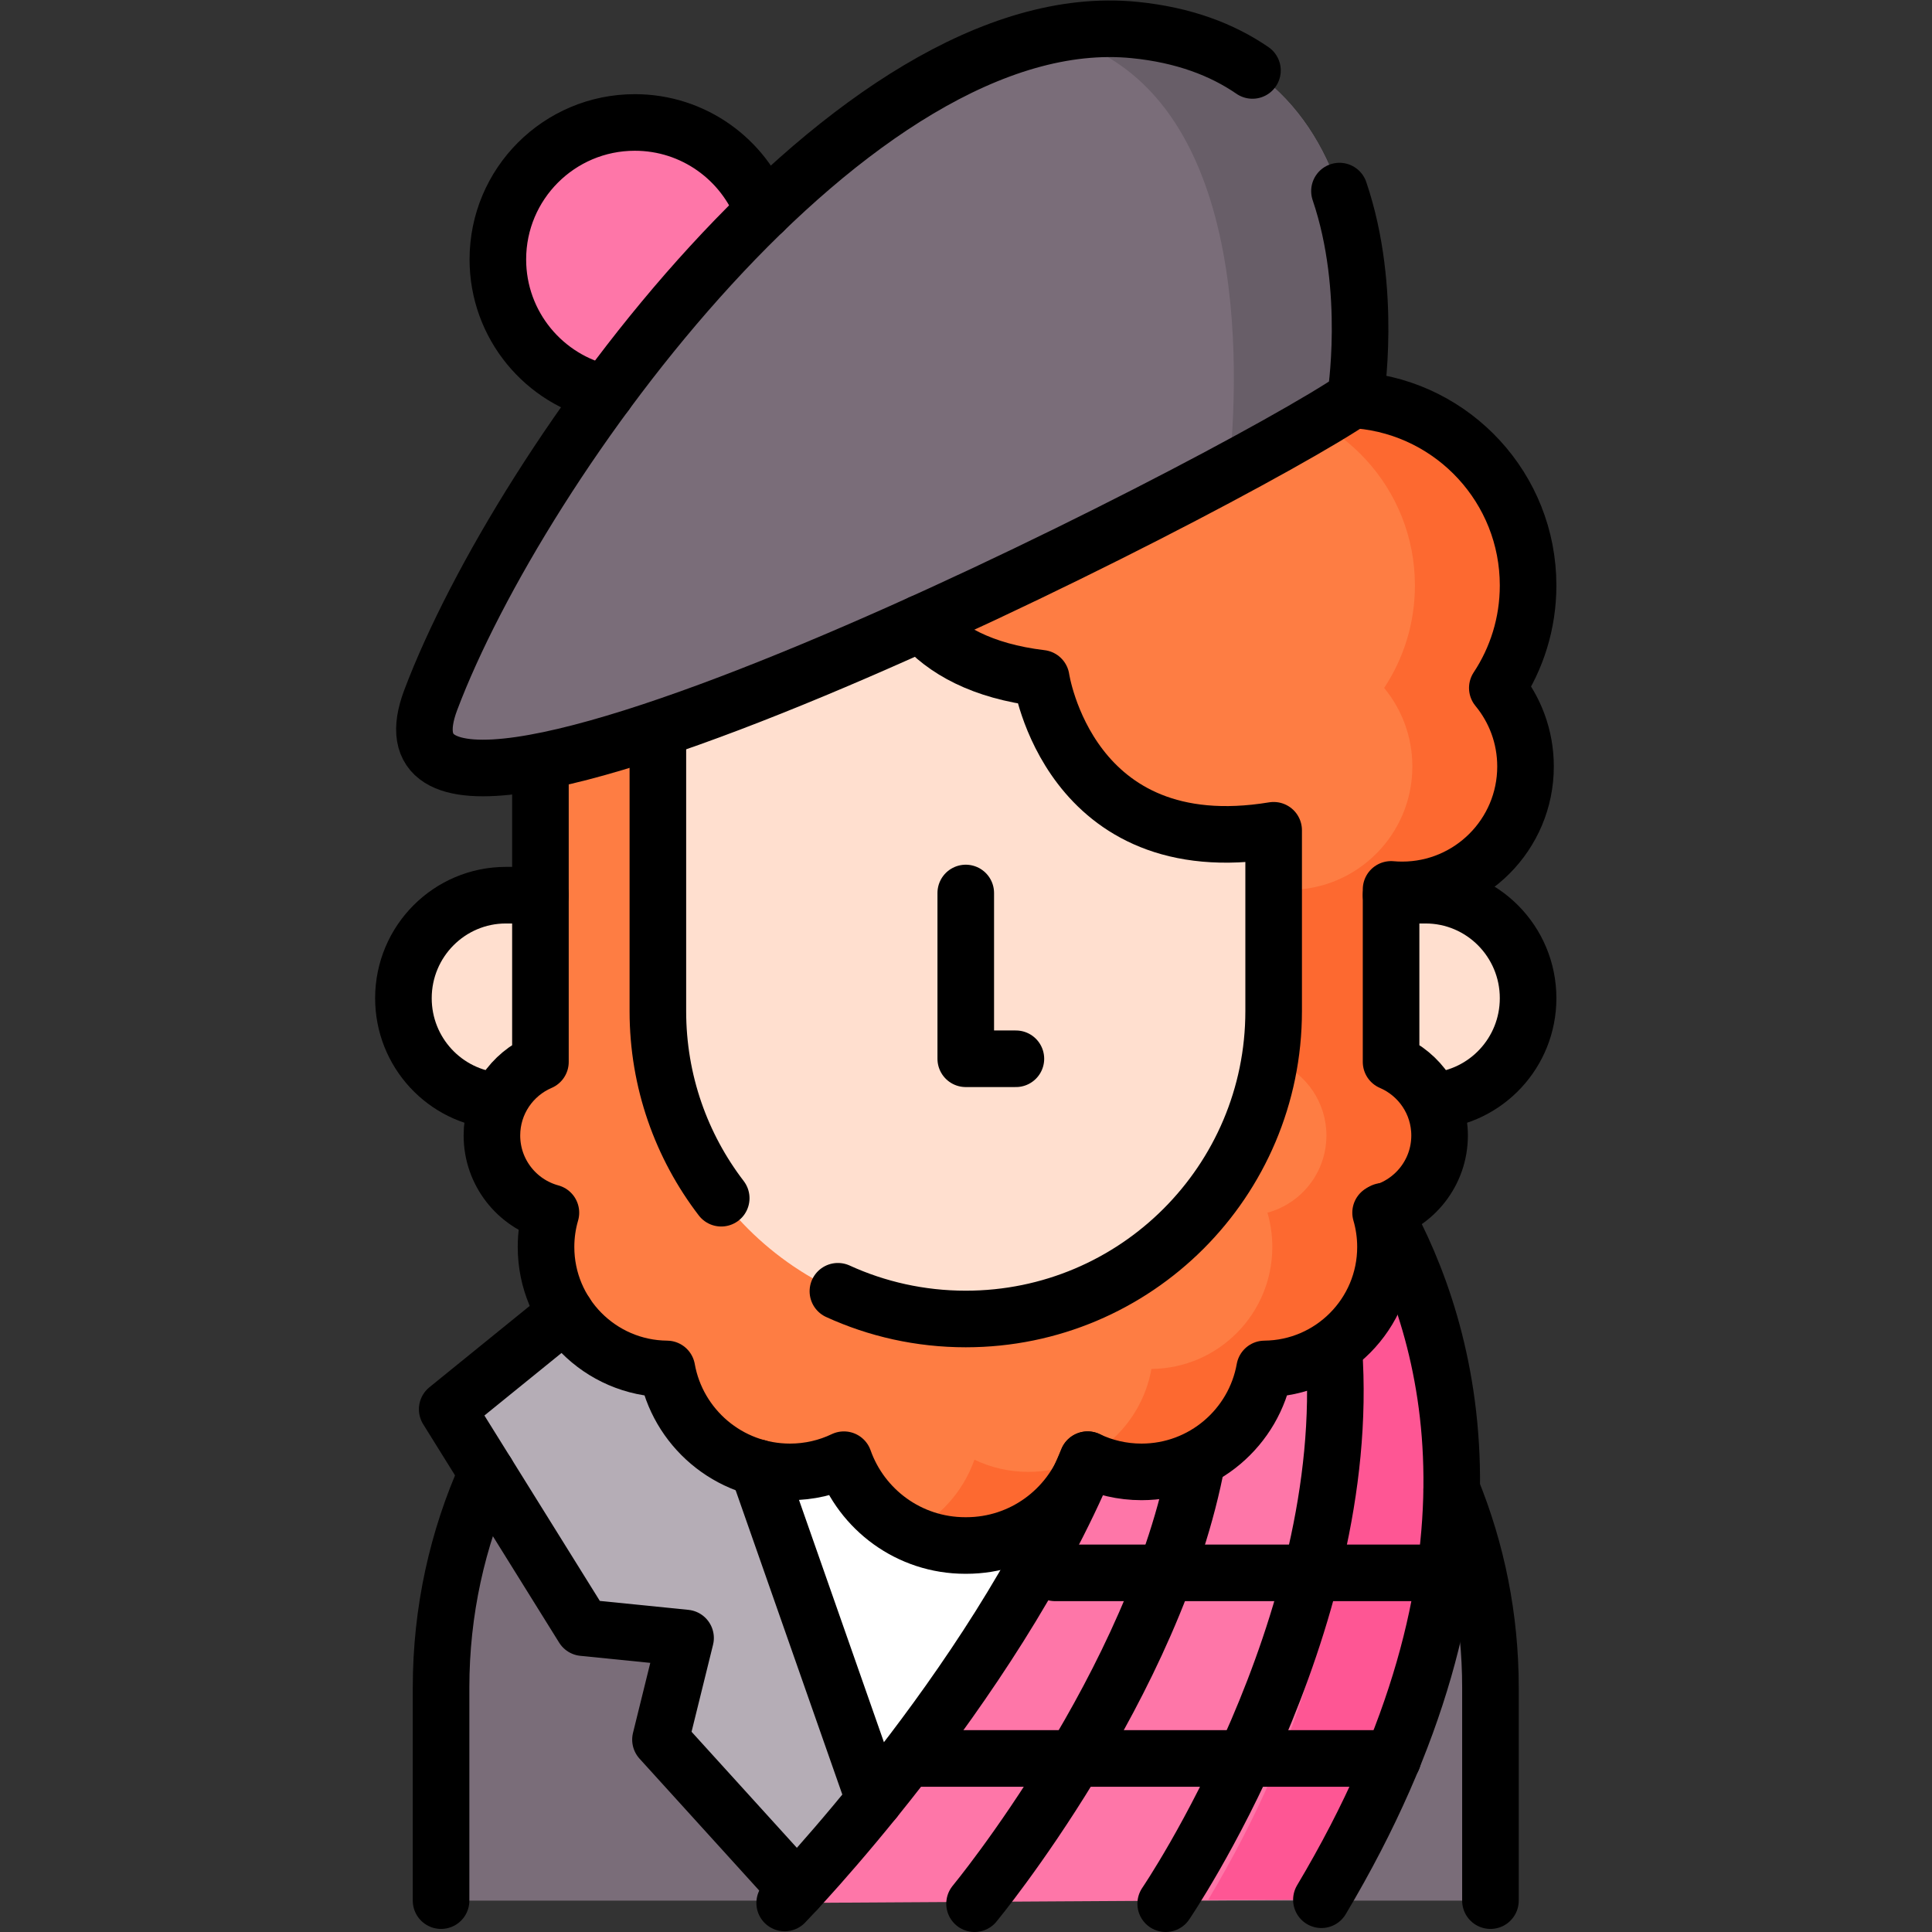
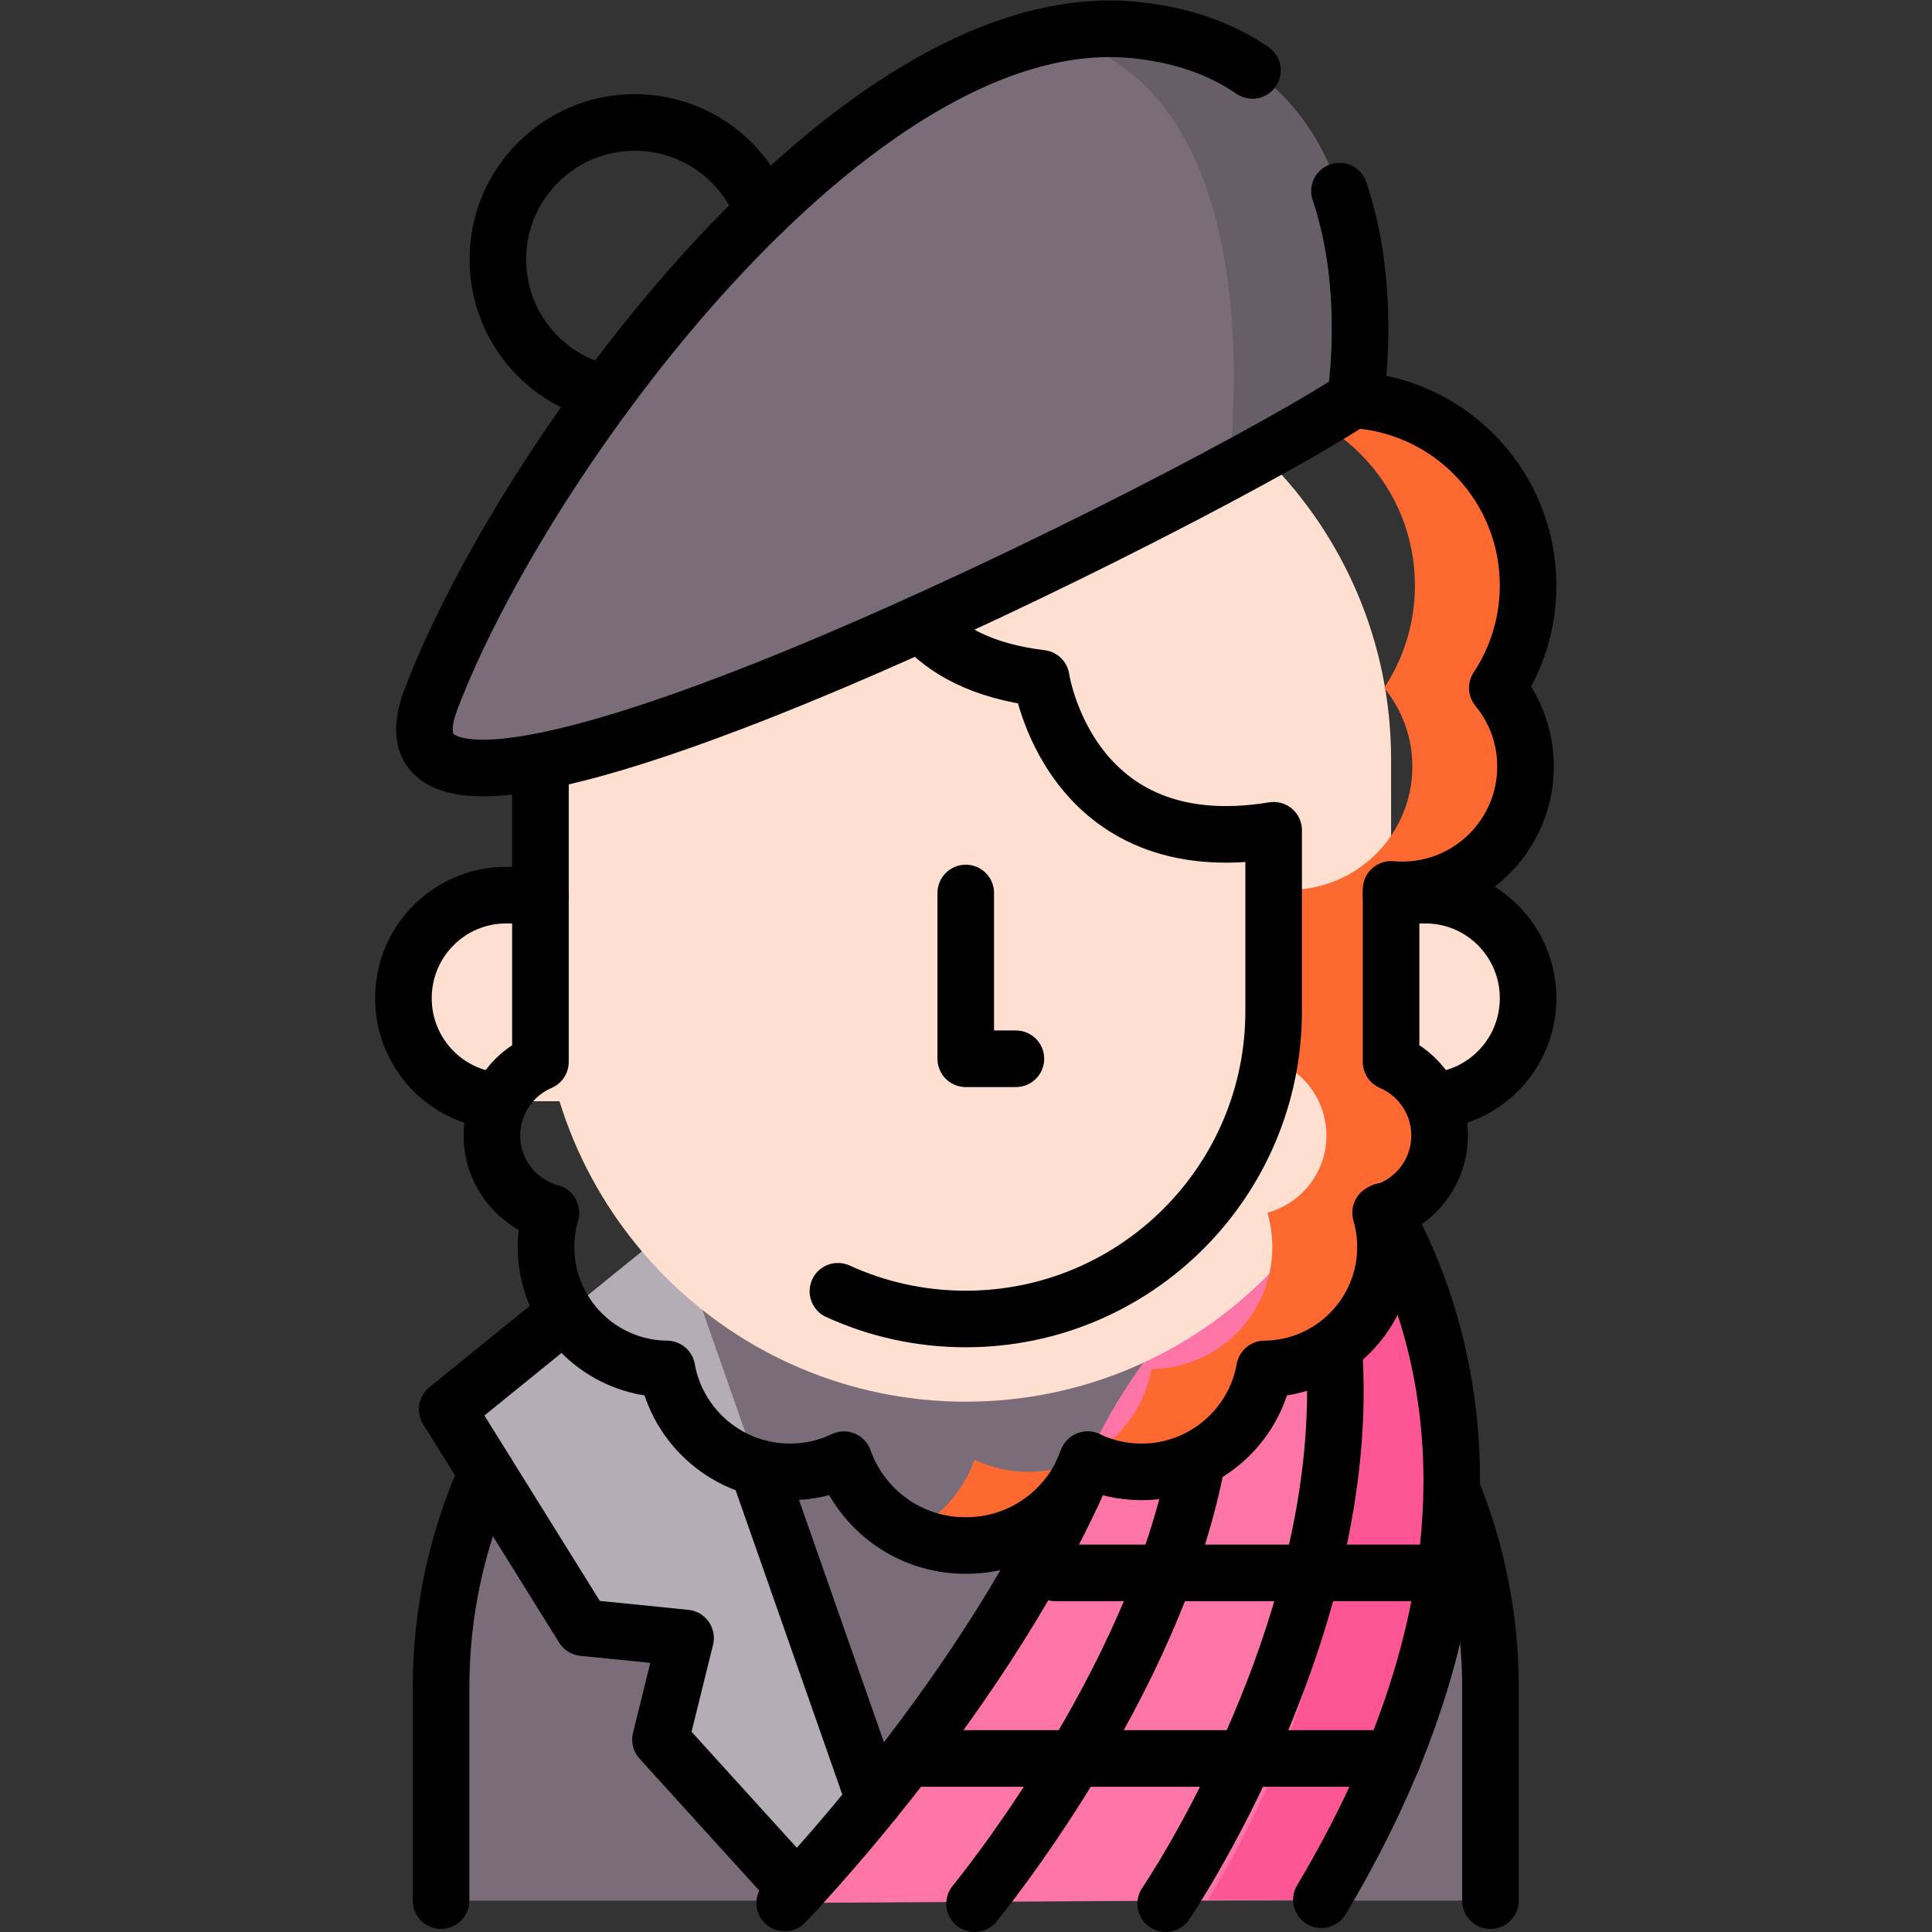
<svg xmlns="http://www.w3.org/2000/svg" version="1.1" id="svg279" xml:space="preserve" width="682.667" height="682.667" viewBox="0 0 682.667 682.667">
  <rect x="0" y="0" width="682.667" height="682.667" fill="#333333" stroke="none" />
  <defs id="defs283">
    <clipPath clipPathUnits="userSpaceOnUse" id="clipPath293">
      <path d="M 0,512 H 512 V 0 H 0 Z" id="path291" />
    </clipPath>
  </defs>
  <g id="g285" transform="matrix(1.333,0,0,-1.333,0,682.667)">
    <g id="g287">
      <g id="g289" clip-path="url(#clipPath293)">
        <g id="g295" transform="translate(377.881,274.836)">
          <path d="M 0,0 C 15.012,0 27.182,-12.227 27.182,-27.309 27.182,-42.391 15.012,-54.617 0,-54.617 h -243.762 c -15.012,0 -27.181,12.226 -27.181,27.308 0,15.082 12.169,27.309 27.181,27.309 z" style="fill:#ffdfcf;fill-opacity:1;fill-rule:nonzero;stroke:none" id="path297" />
        </g>
        <g id="g299" transform="translate(116.916,8.314)">
          <path d="m 0,0 v 56.479 c 0,76.697 62.175,138.873 138.872,138.873 h 0.423 c 76.697,0 138.872,-62.176 138.872,-138.873 l 0,-56.479 z" style="fill:#7a6d79;fill-opacity:1;fill-rule:nonzero;stroke:none" id="path301" />
        </g>
        <g id="g303" transform="translate(231,19)">
-           <path d="M 0,0 -45.576,136.833 H 93.729 V 19.939 Z" style="fill:#ffffff;fill-opacity:1;fill-rule:nonzero;stroke:none" id="path305" />
-         </g>
+           </g>
        <g id="g307" transform="translate(236.226,22.17)">
          <path d="m 0,0 -57.823,164.946 -59.861,-48.55 36.041,-57.897 27.145,-2.736 -6.651,-26.941 36.165,-39.851 z" style="fill:#b5adb6;fill-opacity:1;fill-rule:nonzero;stroke:none" id="path309" />
        </g>
        <g id="g311" transform="translate(208,7.691)">
          <path d="m 0,0 c 0,0 54.645,56.309 80.3,117.506 14.096,33.622 45.164,56.375 60.261,90.469 0,0 80.439,-75.09 1.712,-207.116 z" style="fill:#fe76a8;fill-opacity:1;fill-rule:nonzero;stroke:none" id="path313" />
        </g>
        <g id="g315" transform="translate(348.561,215.667)">
          <path d="m 0,0 c -3.586,-8.1 -8.075,-15.559 -13.022,-22.676 18.29,-31.485 38.153,-94.856 -15.266,-184.441 h 30 C 80.439,-75.091 0,0 0,0" style="fill:#fe5694;fill-opacity:1;fill-rule:nonzero;stroke:none" id="path317" />
        </g>
        <g id="g319" transform="translate(256,423.538)">
          <path d="m 0,0 c -62.267,0 -112.744,-50.477 -112.744,-112.744 v -56.95 c 0,-62.556 50.477,-113.268 112.744,-113.268 62.267,0 112.744,50.712 112.744,113.268 v 56.95 C 112.744,-50.477 62.267,0 0,0" style="fill:#ffdfcf;fill-opacity:1;fill-rule:nonzero;stroke:none" id="path321" />
        </g>
        <g id="g323" transform="translate(405.062,356.942)">
-           <path d="m 0,0 c 0,25.725 -19.708,46.847 -44.849,49.091 -4.839,11.048 -15.869,18.765 -28.701,18.765 -17.297,0 -31.319,-14.022 -31.319,-31.318 l -64.193,-5.48 c 0,0 -13,-49.333 40,-55.667 0,0 7.23,-49.251 61.615,-40.292 v -47.932 c 0,-45.075 -36.54,-81.616 -81.615,-81.616 -45.076,0 -81.616,36.541 -81.616,81.616 v 77.558 h -31.128 v -91.029 c -7.562,-3.241 -12.859,-10.751 -12.859,-19.499 0,-9.784 6.626,-18.021 15.637,-20.467 -0.842,-2.881 -1.294,-5.93 -1.294,-9.084 0,-17.76 14.319,-32.175 32.042,-32.333 2.765,-15.512 16.322,-27.289 32.628,-27.289 5.117,0 9.963,1.16 14.29,3.231 4.678,-13.251 17.312,-22.745 32.164,-22.745 0.045,0 0.09,0.001 0.136,0.001 0.045,0 0.09,-0.001 0.135,-0.001 14.852,0 27.486,9.494 32.165,22.745 4.326,-2.071 9.172,-3.231 14.289,-3.231 16.307,0 29.863,11.777 32.628,27.289 17.723,0.158 32.042,14.573 32.042,32.333 0,3.154 -0.452,6.203 -1.294,9.084 9.011,2.446 15.637,10.683 15.637,20.467 0,8.748 -5.297,16.258 -12.859,19.499 v 45.731 c 0.964,-0.085 1.94,-0.13 2.925,-0.13 18.068,0 32.714,14.646 32.714,32.714 0,7.909 -2.807,15.163 -7.479,20.819 C -3.003,-19.38 0,-10.041 0,0" style="fill:#fe7d43;fill-opacity:1;fill-rule:nonzero;stroke:none" id="path325" />
-         </g>
+           </g>
        <g id="g327" transform="translate(405.062,356.942)">
          <path d="m 0,0 c 0,25.725 -19.708,46.847 -44.849,49.091 -4.839,11.048 -15.869,18.765 -28.701,18.765 -5.434,0 -10.545,-1.384 -15,-3.819 6.064,-3.315 10.911,-8.577 13.701,-14.946 C -49.708,46.847 -30,25.725 -30,0 c 0,-10.041 -3.003,-19.38 -8.159,-27.17 4.672,-5.656 7.479,-12.91 7.479,-20.819 0,-18.068 -14.646,-32.714 -32.714,-32.714 -0.985,0 -1.961,0.045 -2.925,0.13 v -45.731 c 7.562,-3.241 12.859,-10.751 12.859,-19.499 0,-9.784 -6.626,-18.021 -15.637,-20.467 0.842,-2.881 1.294,-5.93 1.294,-9.084 0,-17.76 -14.319,-32.175 -32.042,-32.333 -2.765,-15.512 -16.321,-27.289 -32.628,-27.289 -5.117,0 -9.963,1.16 -14.289,3.231 -3,-8.497 -9.271,-15.448 -17.3,-19.343 4.492,-2.18 9.535,-3.402 14.864,-3.402 0.045,0 0.09,0.001 0.136,0.001 0.045,0 0.09,-0.001 0.135,-0.001 14.852,0 27.486,9.494 32.165,22.745 4.326,-2.071 9.172,-3.231 14.289,-3.231 16.307,0 29.863,11.777 32.628,27.289 17.723,0.158 32.042,14.573 32.042,32.333 0,3.154 -0.452,6.203 -1.294,9.084 9.011,2.446 15.637,10.683 15.637,20.467 0,8.748 -5.297,16.258 -12.859,19.499 v 45.731 c 0.964,-0.085 1.94,-0.13 2.925,-0.13 18.068,0 32.714,14.646 32.714,32.714 0,7.909 -2.807,15.163 -7.479,20.819 C -3.003,-19.38 0,-10.041 0,0" style="fill:#fd6930;fill-opacity:1;fill-rule:nonzero;stroke:none" id="path329" />
        </g>
        <g id="g331" transform="translate(204.577,443.363)">
-           <path d="m 0,0 c 0,-20.05 -16.254,-36.304 -36.304,-36.304 -20.05,0 -36.303,16.254 -36.303,36.304 0,20.05 16.253,36.304 36.303,36.304 C -16.254,36.304 0,20.05 0,0" style="fill:#fe76a8;fill-opacity:1;fill-rule:nonzero;stroke:none" id="path333" />
-         </g>
+           </g>
        <g id="g335" transform="translate(359.281,406.63)">
          <path d="M 0,0 C 0,0 14.935,90.237 -58.555,97.547 -133.1,104.961 -221.363,-17.132 -245.106,-80.07 -268.849,-143.007 -32.763,-22.584 0,0" style="fill:#7a6d79;fill-opacity:1;fill-rule:nonzero;stroke:none" id="path337" />
        </g>
        <g id="g339" transform="translate(300.726,504.177)">
          <path d="m 0,0 c -7.213,0.717 -14.555,0.222 -21.955,-1.315 53.247,-12.364 49.697,-89.944 47.008,-115.626 15.756,8.463 27.756,15.434 33.502,19.395 0,0 14.935,90.236 -58.555,97.546" style="fill:#685e68;fill-opacity:1;fill-rule:nonzero;stroke:none" id="path341" />
        </g>
        <g id="g343" transform="translate(368.744,274.836)">
          <path d="m 0,0 h 9.137 c 15.012,0 27.182,-12.227 27.182,-27.309 0,-14.393 -11.085,-26.186 -25.145,-27.233" style="fill:none;stroke:#000000;stroke-width:15;stroke-linecap:round;stroke-linejoin:round;stroke-miterlimit:10;stroke-dasharray:none;stroke-opacity:1" id="path345" />
        </g>
        <g id="g347" transform="translate(131.969,220.304)">
          <path d="m 0,0 c -14.007,1.101 -25.031,12.869 -25.031,27.224 0,15.082 12.169,27.309 27.181,27.309 h 9.138" style="fill:none;stroke:#000000;stroke-width:15;stroke-linecap:round;stroke-linejoin:round;stroke-miterlimit:10;stroke-dasharray:none;stroke-opacity:1" id="path349" />
        </g>
        <g id="g351" transform="translate(384.817,117.292)">
          <path d="m 0,0 c 6.618,-16.196 10.266,-33.922 10.266,-52.499 v -56.479" style="fill:none;stroke:#000000;stroke-width:15;stroke-linecap:round;stroke-linejoin:round;stroke-miterlimit:10;stroke-dasharray:none;stroke-opacity:1" id="path353" />
        </g>
        <g id="g355" transform="translate(116.916,8.314)">
          <path d="m 0,0 v 56.479 c 0,20.266 4.341,39.517 12.144,56.875" style="fill:none;stroke:#000000;stroke-width:15;stroke-linecap:round;stroke-linejoin:round;stroke-miterlimit:10;stroke-dasharray:none;stroke-opacity:1" id="path357" />
        </g>
        <g id="g359" transform="translate(149.932,164.024)">
          <path d="m 0,0 -31.39,-25.458 36.041,-57.897 27.145,-2.736 -6.651,-26.941 36.165,-39.851" style="fill:none;stroke:#000000;stroke-width:15;stroke-linecap:round;stroke-linejoin:round;stroke-miterlimit:10;stroke-dasharray:none;stroke-opacity:1" id="path361" />
        </g>
        <g id="g363" transform="translate(231.748,34.946)">
          <path d="M 0,0 -30.899,88.143" style="fill:none;stroke:#000000;stroke-width:15;stroke-linecap:round;stroke-linejoin:round;stroke-miterlimit:10;stroke-dasharray:none;stroke-opacity:1" id="path365" />
        </g>
        <g id="g367" transform="translate(366.644,191.052)">
          <path d="M 0,0 C 17.955,-32.106 35.974,-94.719 -16.371,-182.501" style="fill:none;stroke:#000000;stroke-width:15;stroke-linecap:round;stroke-linejoin:round;stroke-miterlimit:10;stroke-dasharray:none;stroke-opacity:1" id="path369" />
        </g>
        <g id="g371" transform="translate(208,7.691)">
          <path d="M 0,0 C 0,0 54.645,56.309 80.3,117.506" style="fill:none;stroke:#000000;stroke-width:15;stroke-linecap:round;stroke-linejoin:round;stroke-miterlimit:10;stroke-dasharray:none;stroke-opacity:1" id="path373" />
        </g>
        <g id="g375" transform="translate(279.7,95.201)">
          <path d="M 0,0 H 103.449" style="fill:none;stroke:#000000;stroke-width:15;stroke-linecap:round;stroke-linejoin:round;stroke-miterlimit:10;stroke-dasharray:none;stroke-opacity:1" id="path377" />
        </g>
        <g id="g379" transform="translate(317.353,125.197)">
          <path d="M 0,0 C -11.046,-59.63 -59.02,-117.697 -59.02,-117.697" style="fill:none;stroke:#000000;stroke-width:15;stroke-linecap:round;stroke-linejoin:round;stroke-miterlimit:10;stroke-dasharray:none;stroke-opacity:1" id="path381" />
        </g>
        <g id="g383" transform="translate(242,46)">
          <path d="M 0,0 H 127.243" style="fill:none;stroke:#000000;stroke-width:15;stroke-linecap:round;stroke-linejoin:round;stroke-miterlimit:10;stroke-dasharray:none;stroke-opacity:1" id="path385" />
        </g>
        <g id="g387" transform="translate(309,7.5)">
          <path d="M 0,0 C 0,0 49.847,73.167 44.588,146.828" style="fill:none;stroke:#000000;stroke-width:15;stroke-linecap:round;stroke-linejoin:round;stroke-miterlimit:10;stroke-dasharray:none;stroke-opacity:1" id="path389" />
        </g>
        <g id="g391" transform="translate(143.256,308.666)">
          <path d="m 0,0 v -78.028 c -7.562,-3.241 -12.859,-10.751 -12.859,-19.499 0,-9.785 6.627,-18.021 15.637,-20.467 -0.842,-2.881 -1.294,-5.93 -1.294,-9.084 0,-17.76 14.319,-32.175 32.042,-32.333 2.765,-15.512 16.322,-27.289 32.628,-27.289 5.117,0 9.963,1.16 14.29,3.231 4.678,-13.251 17.312,-22.745 32.164,-22.745 0.045,0 0.09,0.001 0.136,0.001 0.045,0 0.09,-0.001 0.135,-0.001 14.852,0 27.486,9.494 32.165,22.745 4.327,-2.071 9.172,-3.231 14.289,-3.231 16.307,0 29.863,11.777 32.628,27.289 17.724,0.158 32.042,14.573 32.042,32.333 0,3.154 -0.452,6.203 -1.294,9.084 9.011,2.446 15.637,10.682 15.637,20.467 0,8.748 -5.297,16.258 -12.859,19.499 v 45.731 c 0.964,-0.085 1.94,-0.13 2.926,-0.13 18.067,0 32.713,14.646 32.713,32.714 0,7.909 -2.807,15.163 -7.479,20.819 5.156,7.79 8.159,17.129 8.159,27.17 0,25.724 -19.707,46.847 -44.848,49.091" style="fill:none;stroke:#000000;stroke-width:15;stroke-linecap:round;stroke-linejoin:round;stroke-miterlimit:10;stroke-dasharray:none;stroke-opacity:1" id="path393" />
        </g>
        <g id="g395" transform="translate(191.18,194.509)">
-           <path d="m 0,0 c -10.535,13.747 -16.795,30.942 -16.795,49.6 v 73.558" style="fill:none;stroke:#000000;stroke-width:15;stroke-linecap:round;stroke-linejoin:round;stroke-miterlimit:10;stroke-dasharray:none;stroke-opacity:1" id="path397" />
-         </g>
+           </g>
        <g id="g399" transform="translate(244.141,346.973)">
          <path d="m 0,0 c 6.165,-7.065 16.091,-12.755 31.859,-14.639 0,0 7.231,-49.251 61.615,-40.292 v -47.933 c 0,-45.074 -36.54,-81.615 -81.615,-81.615 -12.092,0 -23.569,2.629 -33.892,7.348" style="fill:none;stroke:#000000;stroke-width:15;stroke-linecap:round;stroke-linejoin:round;stroke-miterlimit:10;stroke-dasharray:none;stroke-opacity:1" id="path401" />
        </g>
        <g id="g403" transform="translate(256,275.415)">
          <path d="M 0,0 V -43.941 H 13.289" style="fill:none;stroke:#000000;stroke-width:15;stroke-linecap:round;stroke-linejoin:round;stroke-miterlimit:10;stroke-dasharray:none;stroke-opacity:1" id="path405" />
        </g>
        <g id="g407" transform="translate(160.619,407.868)">
          <path d="m 0,0 c -16.374,3.514 -28.649,18.071 -28.649,35.495 0,20.05 16.253,36.304 36.304,36.304 15.586,0 28.877,-9.821 34.024,-23.613" style="fill:none;stroke:#000000;stroke-width:15;stroke-linecap:round;stroke-linejoin:round;stroke-miterlimit:10;stroke-dasharray:none;stroke-opacity:1" id="path409" />
        </g>
        <g id="g411" transform="translate(331.998,493.455)">
          <path d="m 0,0 c -8.04,5.529 -18.266,9.428 -31.272,10.722 -74.544,7.415 -162.808,-114.679 -186.551,-177.616 -23.743,-62.938 212.343,57.485 245.106,80.07 0,0 4.726,28.557 -4.222,54.844" style="fill:none;stroke:#000000;stroke-width:15;stroke-linecap:round;stroke-linejoin:round;stroke-miterlimit:10;stroke-dasharray:none;stroke-opacity:1" id="path413" />
        </g>
      </g>
    </g>
  </g>
</svg>